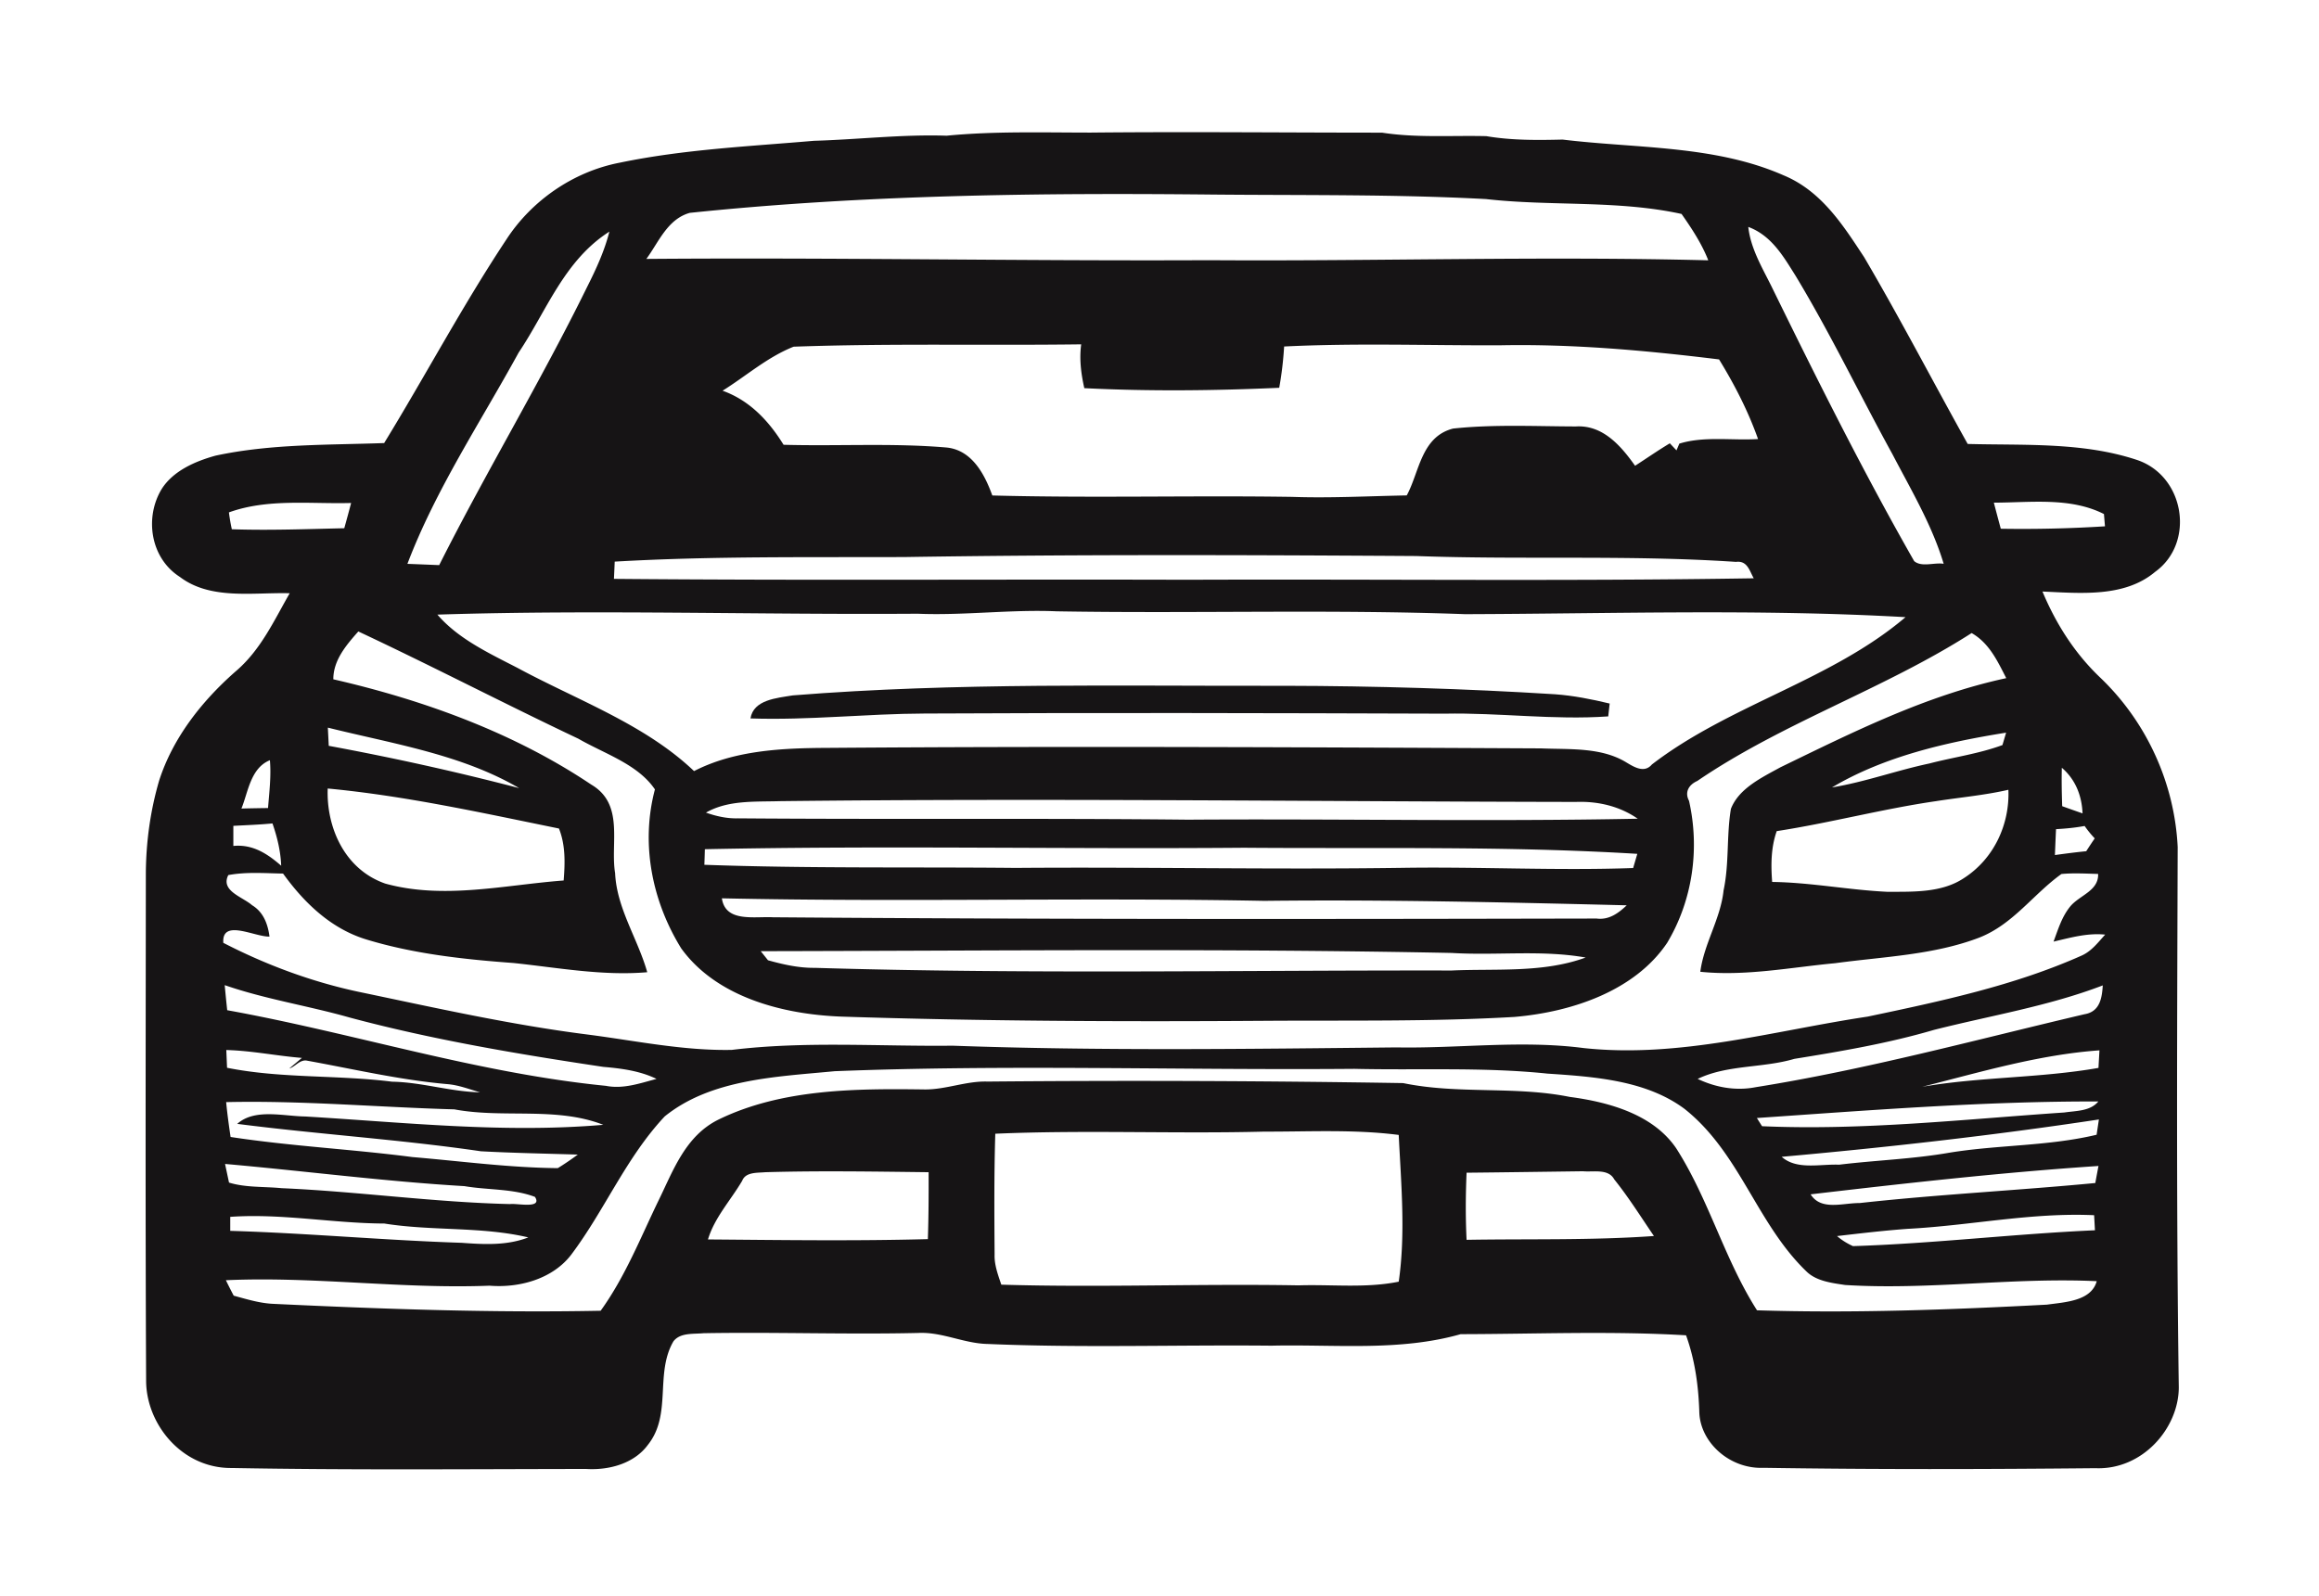
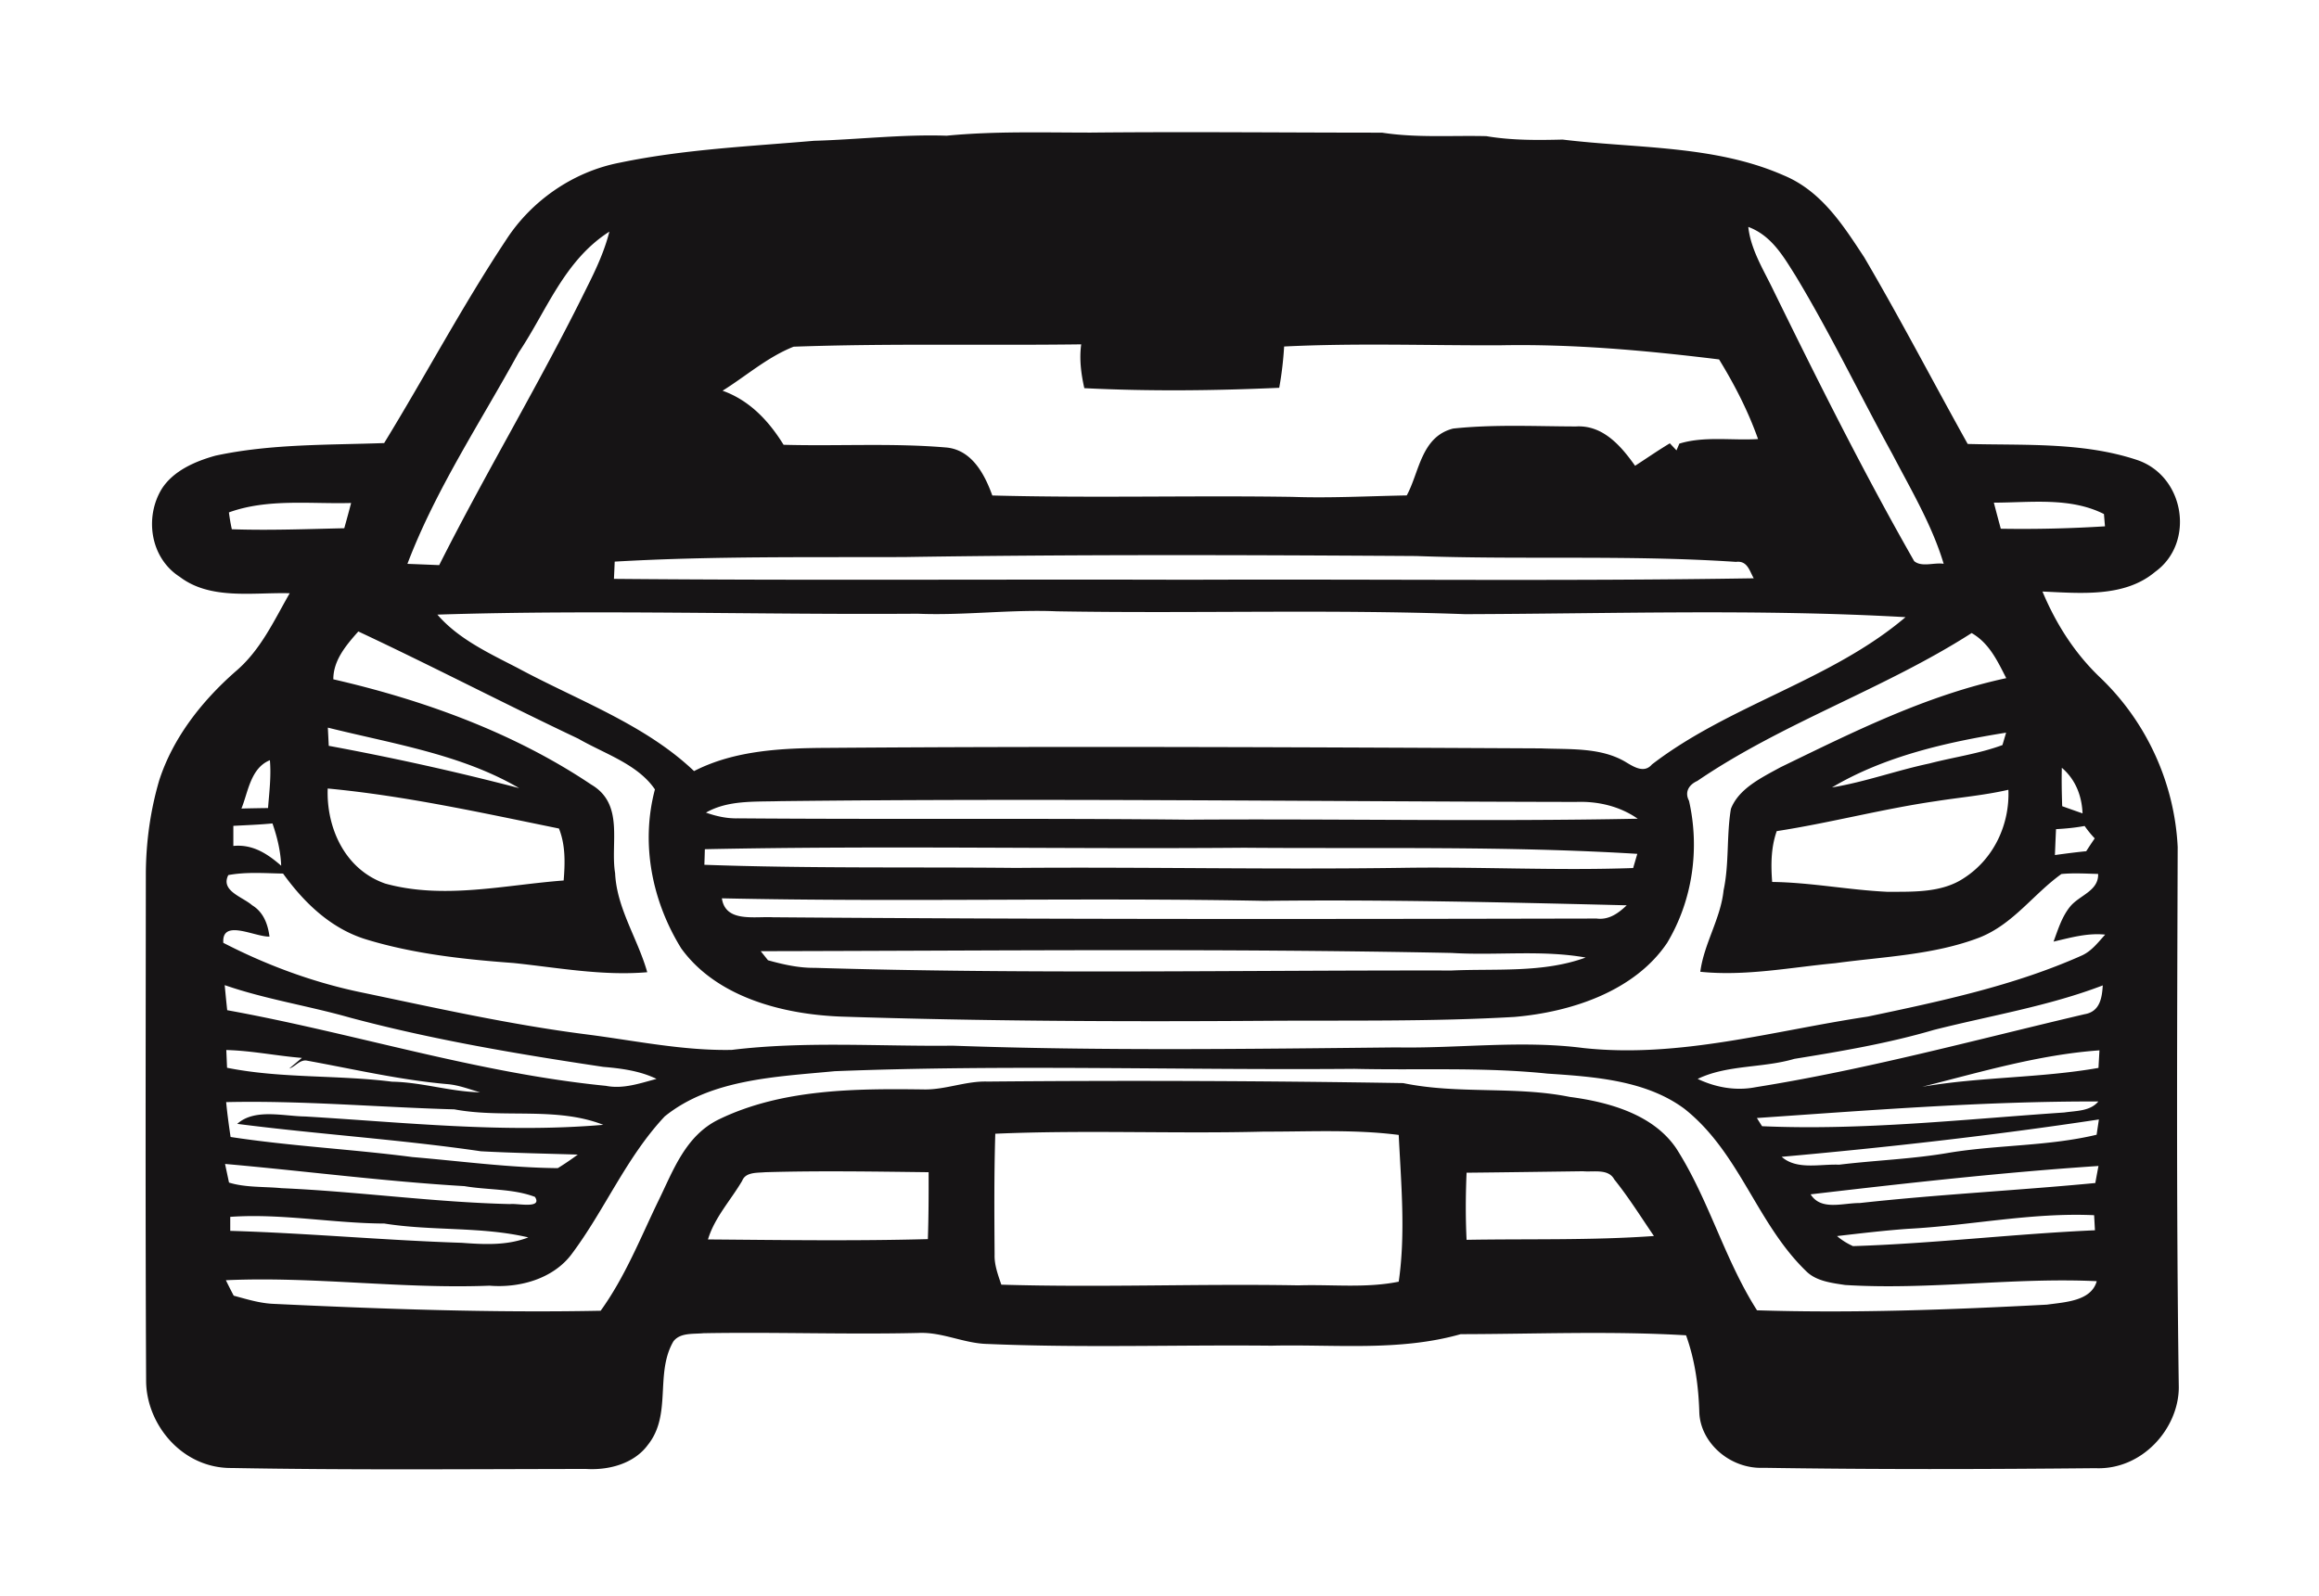
<svg xmlns="http://www.w3.org/2000/svg" width="822" height="566" viewBox="0 0 616.5 424.5">
  <g fill="#161415">
-     <path d="M251.656 36.085c12.737-1.234 25.547-.828 38.358-.828 25.787-.254 51.592.017 77.397.017 9.166 1.42 18.461.71 27.72.93 6.7 1.133 13.49 1.082 20.301.913 19.602 2.385 40.42 1.455 58.697 9.49 10.16 4.194 15.92 13.396 21.443 21.768 9.607 16.357 18.313 33.136 27.535 49.678 14.982.406 30.462-.524 44.781 4.178 12.977 4.161 15.756 22.124 5.062 29.82-8.154 6.868-19.805 5.684-29.965 5.244 3.534 8.457 8.485 16.356 15.37 22.902 12.589 12.043 19.767 28.416 20.577 45.027-.147 47.918-.386 95.837.295 143.739-.056 10.876-9.682 21.972-22.18 21.448-29.412.287-58.825.355-88.22-.102-8.87.372-16.675-6.58-17.062-14.563-.202-7.003-1.122-14.005-3.534-20.67-19.933-1.184-39.959-.338-59.91-.304-16.29 4.634-33.5 2.672-50.286 3.061-25.142-.253-50.322.626-75.464-.456-6.313-.119-12.075-3.231-18.425-2.927-19.031.44-38.081-.27-57.113.068-2.761.27-6.185-.203-8.007 2.165-4.988 8.576-.331 19.435-6.773 27.503-3.608 4.94-10.234 6.817-16.455 6.428-31.382.033-62.764.32-94.147-.254-13.27.152-22.712-11.62-22.804-23.072-.221-45.11-.11-90.205-.074-135.299.074-8.254 1.215-16.508 3.552-24.475 3.608-11.18 11.154-20.923 20.247-28.924 6.736-5.683 10.252-13.565 14.448-20.839-9.736-.27-21.038 1.861-29.21-4.347-7.988-5.108-9.387-16.035-4.749-23.494 3.056-4.702 8.725-7.222 14.228-8.745 14.707-3.163 29.818-2.807 44.837-3.349 10.988-17.946 20.817-36.518 32.487-54.126 6.57-10.132 17.559-18.031 30.24-20.45 16.934-3.518 34.328-4.313 51.556-5.801 11.761-.339 23.449-1.743 35.247-1.354M183.37 56.603c-5.964 1.674-8.301 7.882-11.54 12.246 49.843-.406 99.668.575 149.51.338 44.267.305 88.533-1.1 132.8.034-1.73-4.415-4.362-8.423-7.105-12.33-17.007-3.722-34.732-1.997-51.997-3.959-24.296-1.302-48.647-.964-72.98-1.2-46.29-.474-92.692.084-138.688 4.87m281.408 3.739c.608 5.632 3.59 10.64 6.111 15.697 12.074 24.644 24.333 49.238 37.99 73.172 2.006 1.691 5.32.304 7.841.71-3.074-10.25-8.65-19.62-13.62-29.144-8.67-15.764-16.419-31.985-25.75-47.445-3.185-5.04-6.35-10.69-12.572-12.99m-326.89 33.406c-10.178 18.572-22.086 36.468-29.577 56.19 2.797.102 5.613.22 8.448.338 12.498-24.83 26.965-48.815 39.223-73.764 2.43-4.82 4.712-9.726 6.019-14.918-12.056 7.696-16.695 21.126-24.112 32.154m54.205 10.149c7.344 2.621 12.424 8.237 16.216 14.377 14.43.406 28.916-.507 43.31.727 6.901.66 10.251 7.409 12.184 12.754 26.56.71 53.156-.034 79.734.372 10.142.355 20.284-.203 30.444-.389 3.368-6.174 3.81-15.612 12.332-17.777 10.804-1.15 21.756-.592 32.634-.558 7.307-.457 12.166 5.43 15.737 10.453 3.073-1.98 6.074-4.077 9.24-5.971.441.474 1.325 1.404 1.766 1.878.184-.44.571-1.337.755-1.793 6.608-2.047 13.989-.795 20.928-1.218-2.614-7.392-6.222-14.428-10.363-21.177-19.308-2.368-38.744-4.144-58.255-3.755-19.123.067-38.266-.626-57.371.321-.22 3.67-.644 7.341-1.307 10.978-17.246.778-34.566.964-51.813.101-.865-3.84-1.362-7.747-.828-11.654-25.474.338-51.003-.288-76.458.626-7.013 2.79-12.608 7.797-18.885 11.705M60.86 136.253c.184 1.489.442 2.994.773 4.483 9.958.338 19.934-.051 29.891-.271a403.865 403.865 0 0 0 1.823-6.715c-10.842.304-22.143-1.235-32.487 2.503m469.204-2.588c.59 2.3 1.215 4.618 1.84 6.935 9.222.152 18.48-.067 27.702-.643-.074-.811-.203-2.452-.276-3.264-8.946-4.533-19.492-3.045-29.266-3.028m-366.646 15.68c-.037 1.133-.147 3.434-.203 4.584 50.874.457 101.73.084 152.604.237 50.138-.203 100.294.423 150.413-.39-1.122-1.91-1.656-4.752-4.711-4.363-28.272-1.895-56.69-.525-85.017-1.556-45.353-.288-90.705-.44-136.057.27-25.676.102-51.371-.27-77.03 1.218m-47.137 14.09c5.54 6.444 13.64 10.216 21.278 14.157 15.976 8.627 33.867 14.986 46.953 27.452 10.823-5.564 23.523-6.123 35.652-6.173 63.17-.474 126.339-.17 189.508.135 7.657.321 16.05-.355 22.731 3.755 2.062 1.235 4.75 2.892 6.755.524 20.56-15.832 47.69-22.378 67.421-39.174-38.983-2.215-78.078-.913-117.098-.795-36.168-1.319-72.39-.135-108.595-.76-12.332-.525-24.59 1.15-36.923.642-42.554.304-85.146-1.116-127.682.237m-21.02 4.482c-3.276 3.687-6.662 7.696-6.644 12.72 24.314 5.582 48.224 14.343 68.562 27.993 8.89 5.21 5.025 15.579 6.35 23.562.424 9.354 6.038 17.44 8.54 26.336-11.945 1.015-23.761-1.218-35.56-2.452-13.178-.965-26.486-2.42-39.057-6.242-9.626-2.91-16.75-9.996-22.198-17.54-4.859-.085-9.773-.49-14.559.406-2.135 4.211 3.774 5.768 6.332 8.017 3.074 1.86 4.197 5.125 4.62 8.339-3.939.102-12.737-4.838-12.277 1.658 11.246 5.801 23.32 10.318 35.892 13.007 20.191 4.212 40.327 8.762 60.868 11.366 12.755 1.641 25.492 4.348 38.432 4.094 19.455-2.368 39.112-.897 58.678-1.117 39.315 1.404 78.649.863 117.982.457 16.584.305 33.223-1.979 49.751.17 25.603 2.756 50.525-4.618 75.538-8.356 19.363-4.077 38.929-8.22 56.911-16.238 2.67-1.201 4.363-3.536 6.24-5.565-4.712-.49-9.24.812-13.73 1.86 1.196-3.197 2.171-6.546 4.398-9.303 2.467-3.044 7.62-4.144 7.455-8.694-3.277-.084-6.534-.287-9.756.017-7.51 5.379-12.847 13.38-21.847 16.915-12.13 4.634-25.456 5.057-38.285 6.8-11.908 1.116-23.854 3.518-35.873 2.283.976-7.476 5.411-14.124 6.184-21.634 1.528-7.155.755-14.513 1.952-21.684 2.08-5.396 8.117-8.288 13.178-11.062 19.253-9.337 38.653-19.097 60.022-23.698-2.282-4.431-4.473-9.286-9.203-11.992-23.192 14.868-50.193 23.816-72.924 39.326-2.338 1.049-3.405 3.028-2.21 5.278 2.872 12.685 1.013 26.335-5.797 37.753-8.522 12.686-25.106 18.386-40.603 19.722-22.143 1.286-44.359.88-66.538 1.032-37.456.254-74.93.101-112.368-1.117-15.958-.592-33.37-5.328-42.628-18.166-7.841-12.702-10.768-27.96-6.976-42.252-4.565-6.715-13.345-9.438-20.357-13.481-19.62-9.286-38.837-19.3-58.494-28.518m-8.099 25.575c.055 1.218.184 3.636.24 4.837 17.006 3.147 33.922 6.885 50.616 11.249-15.332-8.982-33.591-11.79-50.856-16.086m399.87 15.9c8.797-1.455 17.154-4.517 25.86-6.36 6.46-1.692 13.197-2.588 19.455-4.906.239-.811.736-2.47.975-3.298-16.013 2.554-32.505 6.36-46.29 14.564m-422.84 5.615c2.337-.068 4.693-.101 7.067-.135.332-4.229.865-8.474.497-12.72-5.153 2.098-5.78 8.474-7.565 12.855m483.948-10.842c-.092 3.4-.018 6.8.092 10.216 1.785.643 3.57 1.269 5.411 1.912-.184-4.584-1.804-8.965-5.503-12.128m-461.014 5.514c-.386 10.098 4.326 21.465 15.314 25.287 15.535 4.28 31.713.355 47.414-.829.368-4.651.515-9.387-1.252-13.819-20.357-4.144-40.714-8.677-61.476-10.639m427.662 3.35c-14.283 2.063-28.198 5.784-42.444 7.983-1.546 4.38-1.564 8.981-1.215 13.514 10.253.136 20.339 2.132 30.591 2.622 6.884-.017 14.504.288 20.375-3.636 8.154-5.244 12.204-14.513 11.835-23.495-6.294 1.455-12.773 2.013-19.142 3.011m-327.11 3.062c2.706.947 5.54 1.607 8.503 1.522 39.886.321 79.772-.068 119.657.355 39.85-.27 79.717.541 119.547-.254-4.73-3.298-10.51-4.685-16.381-4.465-70.587-.118-141.174-1.015-211.742-.203-6.645.203-13.694-.321-19.584 3.045m-125.639 3.518v5.345c5.209-.508 9.148 2.148 12.718 5.26-.147-3.856-1.049-7.594-2.319-11.248-3.478.338-6.939.457-10.399.643m492.156.034c-2.54.473-5.08.71-7.601.845-.11 2.284-.203 4.584-.295 6.885 2.743-.372 5.522-.745 8.32-1.015.736-1.15 1.49-2.284 2.264-3.417a27.331 27.331 0 0 1-2.688-3.298m-366.812 6.173a310.888 310.888 0 0 1-.128 4.145c27.553.997 55.144.558 82.716.828 34.29-.27 68.599.474 102.89-.017 20.448-.32 40.879.779 61.31.051.275-.947.828-2.824 1.104-3.772-34.788-2.13-69.722-1.336-104.565-1.623-47.781.405-95.563-.61-143.327.389m4.528 13.058c.939 6.444 8.504 4.786 13.602 5.04 72.98.575 145.978.49 218.939.338 3.313.44 5.853-1.471 8.007-3.518-32.1-.795-64.219-1.556-96.319-1.184-48.076-.93-96.17.372-144.229-.676m10.326 14.056c.479.592 1.454 1.81 1.933 2.418 4.03 1.117 8.153 2.064 12.442 2.013 56.396 1.708 112.847.609 169.28.71 11.89-.54 24.35.694 35.652-3.45-11.725-2.08-23.725-.49-35.56-1.218-61.237-1.235-122.51-.575-183.747-.473m-142.499 9.032c.203 2.216.424 4.431.663 6.664 33.701 6.106 66.427 16.712 100.68 20.112 4.62.913 9.093-.694 13.455-1.844-4.38-2.131-9.313-2.791-14.154-3.197-22.695-3.4-45.334-7.206-67.44-13.126-11.006-3.129-22.418-4.871-33.204-8.61m454.37 11.909c-12.093 3.552-24.61 5.683-37.089 7.696-8.411 2.486-17.798 1.522-25.694 5.328 4.767 2.266 10.104 3.247 15.442 2.199 29.56-4.72 58.384-12.585 87.41-19.401 4.141-.677 4.638-4.466 4.84-7.662-14.43 5.53-29.89 8.034-44.91 11.84m-453.945 5.345c.055 1.184.147 3.535.202 4.719 14.43 2.892 29.284 1.86 43.861 3.704 7.915.135 15.498 2.656 23.394 2.825-2.89-.829-5.706-1.945-8.724-2.182-12.7-1.117-25.087-4.043-37.567-6.292-1.822-.051-2.834 1.657-4.435 2.148l3.368-2.825c-6.737-.541-13.344-1.928-20.1-2.097m450.854 9.776c15.498-2.672 31.382-2.3 46.862-5.023.055-1.167.202-3.502.257-4.669-16.123 1.15-31.603 5.785-47.119 9.692m-334.307 7.882c-10.289 10.978-15.903 24.848-24.793 36.688-4.822 6.394-13.602 8.982-21.774 8.322-23.412.913-46.696-2.52-70.09-1.455a143.57 143.57 0 0 0 2.08 4.11c3.516.948 6.994 2.047 10.712 2.182 28.916 1.37 57.869 2.402 86.84 1.827 6.589-9.15 10.638-19.536 15.479-29.499 3.847-7.865 7.105-17.1 15.976-21.397 16.75-8.118 36.334-8.203 54.795-7.95 5.632.018 10.951-2.283 16.639-2.097a4371.33 4371.33 0 0 1 110.454.406c14.577 3.028 29.67.728 44.266 3.67 10.712 1.405 22.308 4.77 28.345 13.701 8.725 13.65 12.737 29.364 21.462 43.048 25.676.812 51.426-.152 77.084-1.506 4.822-.676 11.761-.93 13.233-6.241-22.308-1.049-44.597 2.402-66.887 1.015-3.607-.541-7.638-1.032-10.252-3.57-13.307-12.786-17.688-31.545-32.431-43.25-10.179-7.594-23.891-8.558-36.444-9.387-17.044-1.776-34.235-.863-51.352-1.269-46.052.39-92.14-1.184-138.155.626-15.498 1.489-32.892 2.08-45.187 12.026m-116.583-3.805c.294 3.095.718 6.173 1.178 9.269 16.013 2.452 32.265 3.247 48.352 5.345 12.866 1.082 25.695 2.824 38.634 2.943 1.822-1.116 3.59-2.334 5.32-3.603-8.596-.27-17.192-.423-25.75-.88-21.498-3.146-43.236-4.516-64.79-7.29 4.657-4.16 12.26-2.03 18.112-1.962 26.34 1.573 52.77 4.483 79.2 2.216-12.478-4.888-26.54-1.658-39.59-4.11-20.228-.558-40.401-2.385-60.666-1.928m406.937 4.228c.35.558 1.03 1.64 1.38 2.182 26.873 1.167 53.635-1.843 80.379-3.653 3.147-.474 6.847-.305 9.019-2.927-30.315-.084-60.574 2.335-90.778 4.398m6.59 10.318c4.03 3.57 10.214 1.878 15.258 2.097 9.773-1.184 19.657-1.505 29.357-3.196 12.976-2.115 26.302-1.709 39.113-4.77.147-1.015.46-3.045.607-4.06-27.959 4.229-56.138 7.409-84.336 9.93m-209.055-6.14c-.33 10.69-.257 21.413-.184 32.12-.092 2.757.902 5.396 1.786 8.017 26.302.795 52.678-.287 79.016.186 8.854-.287 17.91.795 26.634-.98 1.859-12.856.626-26.083 0-39.023-11.854-1.522-23.836-.845-35.745-.88-23.835.61-47.69-.473-71.507.56M59.83 309.508c.258 1.234.792 3.72 1.05 4.955 4.435 1.37 9.313 1.032 13.97 1.489 20.301.88 40.437 3.755 60.776 4.229 1.73-.271 8.688 1.37 6.59-1.912-5.909-2.232-12.535-1.793-18.738-2.858-21.277-1.252-42.426-4.026-63.648-5.903m137.474 4.482c-3.055 5.193-7.362 9.81-9.092 15.595 19.492.152 38.984.44 58.457-.085.202-5.937.22-11.874.202-17.794-14.485-.169-28.952-.422-43.42 0-2.208.203-5.226-.084-6.147 2.284m192.582-2.148c-.258 5.937-.295 11.89 0 17.844 16.602-.287 33.24.17 49.806-1.014-3.46-5.058-6.7-10.267-10.547-15.054-1.582-2.926-5.521-1.895-8.319-2.165-10.326.135-20.633.287-30.94.389m91.459 5.75c2.779 4.415 8.522 2.284 13.031 2.318 20.836-2.3 41.782-3.332 62.654-5.328.202-1.133.626-3.4.847-4.533-25.603 1.708-51.077 4.567-76.532 7.544M61.21 323.58v3.722c20.56.608 41.008 2.52 61.568 3.18 5.926.44 12.037.76 17.67-1.438-12.48-2.943-25.603-1.658-38.267-3.688-13.712-.05-27.259-2.74-40.971-1.776m446.03 3.18c-6.312.457-12.607 1.201-18.865 1.929 1.251 1.082 2.669 1.962 4.233 2.672 21.48-.677 42.83-3.264 64.329-4.212l-.22-4.008c-16.621-.762-32.948 2.757-49.476 3.62z" style="stroke-width:1.764" />
-     <path d="M210.74 184.916c43.53-3.484 87.299-2.452 130.94-2.554 23.927.05 47.837.761 71.709 2.25 4.914.355 9.755 1.32 14.54 2.47-.11.862-.294 2.553-.386 3.416-14.54 1.015-29.008-1.015-43.53-.727-46.052-.153-92.122-.27-138.173-.034-15.461.05-30.867 1.827-46.328 1.302.81-4.973 6.939-5.412 11.228-6.123z" style="stroke-width:1.764" />
+     <path d="M251.656 36.085c12.737-1.234 25.547-.828 38.358-.828 25.787-.254 51.592.017 77.397.017 9.166 1.42 18.461.71 27.72.93 6.7 1.133 13.49 1.082 20.301.913 19.602 2.385 40.42 1.455 58.697 9.49 10.16 4.194 15.92 13.396 21.443 21.768 9.607 16.357 18.313 33.136 27.535 49.678 14.982.406 30.462-.524 44.781 4.178 12.977 4.161 15.756 22.124 5.062 29.82-8.154 6.868-19.805 5.684-29.965 5.244 3.534 8.457 8.485 16.356 15.37 22.902 12.589 12.043 19.767 28.416 20.577 45.027-.147 47.918-.386 95.837.295 143.739-.056 10.876-9.682 21.972-22.18 21.448-29.412.287-58.825.355-88.22-.102-8.87.372-16.675-6.58-17.062-14.563-.202-7.003-1.122-14.005-3.534-20.67-19.933-1.184-39.959-.338-59.91-.304-16.29 4.634-33.5 2.672-50.286 3.061-25.142-.253-50.322.626-75.464-.456-6.313-.119-12.075-3.231-18.425-2.927-19.031.44-38.081-.27-57.113.068-2.761.27-6.185-.203-8.007 2.165-4.988 8.576-.331 19.435-6.773 27.503-3.608 4.94-10.234 6.817-16.455 6.428-31.382.033-62.764.32-94.147-.254-13.27.152-22.712-11.62-22.804-23.072-.221-45.11-.11-90.205-.074-135.299.074-8.254 1.215-16.508 3.552-24.475 3.608-11.18 11.154-20.923 20.247-28.924 6.736-5.683 10.252-13.565 14.448-20.839-9.736-.27-21.038 1.861-29.21-4.347-7.988-5.108-9.387-16.035-4.749-23.494 3.056-4.702 8.725-7.222 14.228-8.745 14.707-3.163 29.818-2.807 44.837-3.349 10.988-17.946 20.817-36.518 32.487-54.126 6.57-10.132 17.559-18.031 30.24-20.45 16.934-3.518 34.328-4.313 51.556-5.801 11.761-.339 23.449-1.743 35.247-1.354M183.37 56.603m281.408 3.739c.608 5.632 3.59 10.64 6.111 15.697 12.074 24.644 24.333 49.238 37.99 73.172 2.006 1.691 5.32.304 7.841.71-3.074-10.25-8.65-19.62-13.62-29.144-8.67-15.764-16.419-31.985-25.75-47.445-3.185-5.04-6.35-10.69-12.572-12.99m-326.89 33.406c-10.178 18.572-22.086 36.468-29.577 56.19 2.797.102 5.613.22 8.448.338 12.498-24.83 26.965-48.815 39.223-73.764 2.43-4.82 4.712-9.726 6.019-14.918-12.056 7.696-16.695 21.126-24.112 32.154m54.205 10.149c7.344 2.621 12.424 8.237 16.216 14.377 14.43.406 28.916-.507 43.31.727 6.901.66 10.251 7.409 12.184 12.754 26.56.71 53.156-.034 79.734.372 10.142.355 20.284-.203 30.444-.389 3.368-6.174 3.81-15.612 12.332-17.777 10.804-1.15 21.756-.592 32.634-.558 7.307-.457 12.166 5.43 15.737 10.453 3.073-1.98 6.074-4.077 9.24-5.971.441.474 1.325 1.404 1.766 1.878.184-.44.571-1.337.755-1.793 6.608-2.047 13.989-.795 20.928-1.218-2.614-7.392-6.222-14.428-10.363-21.177-19.308-2.368-38.744-4.144-58.255-3.755-19.123.067-38.266-.626-57.371.321-.22 3.67-.644 7.341-1.307 10.978-17.246.778-34.566.964-51.813.101-.865-3.84-1.362-7.747-.828-11.654-25.474.338-51.003-.288-76.458.626-7.013 2.79-12.608 7.797-18.885 11.705M60.86 136.253c.184 1.489.442 2.994.773 4.483 9.958.338 19.934-.051 29.891-.271a403.865 403.865 0 0 0 1.823-6.715c-10.842.304-22.143-1.235-32.487 2.503m469.204-2.588c.59 2.3 1.215 4.618 1.84 6.935 9.222.152 18.48-.067 27.702-.643-.074-.811-.203-2.452-.276-3.264-8.946-4.533-19.492-3.045-29.266-3.028m-366.646 15.68c-.037 1.133-.147 3.434-.203 4.584 50.874.457 101.73.084 152.604.237 50.138-.203 100.294.423 150.413-.39-1.122-1.91-1.656-4.752-4.711-4.363-28.272-1.895-56.69-.525-85.017-1.556-45.353-.288-90.705-.44-136.057.27-25.676.102-51.371-.27-77.03 1.218m-47.137 14.09c5.54 6.444 13.64 10.216 21.278 14.157 15.976 8.627 33.867 14.986 46.953 27.452 10.823-5.564 23.523-6.123 35.652-6.173 63.17-.474 126.339-.17 189.508.135 7.657.321 16.05-.355 22.731 3.755 2.062 1.235 4.75 2.892 6.755.524 20.56-15.832 47.69-22.378 67.421-39.174-38.983-2.215-78.078-.913-117.098-.795-36.168-1.319-72.39-.135-108.595-.76-12.332-.525-24.59 1.15-36.923.642-42.554.304-85.146-1.116-127.682.237m-21.02 4.482c-3.276 3.687-6.662 7.696-6.644 12.72 24.314 5.582 48.224 14.343 68.562 27.993 8.89 5.21 5.025 15.579 6.35 23.562.424 9.354 6.038 17.44 8.54 26.336-11.945 1.015-23.761-1.218-35.56-2.452-13.178-.965-26.486-2.42-39.057-6.242-9.626-2.91-16.75-9.996-22.198-17.54-4.859-.085-9.773-.49-14.559.406-2.135 4.211 3.774 5.768 6.332 8.017 3.074 1.86 4.197 5.125 4.62 8.339-3.939.102-12.737-4.838-12.277 1.658 11.246 5.801 23.32 10.318 35.892 13.007 20.191 4.212 40.327 8.762 60.868 11.366 12.755 1.641 25.492 4.348 38.432 4.094 19.455-2.368 39.112-.897 58.678-1.117 39.315 1.404 78.649.863 117.982.457 16.584.305 33.223-1.979 49.751.17 25.603 2.756 50.525-4.618 75.538-8.356 19.363-4.077 38.929-8.22 56.911-16.238 2.67-1.201 4.363-3.536 6.24-5.565-4.712-.49-9.24.812-13.73 1.86 1.196-3.197 2.171-6.546 4.398-9.303 2.467-3.044 7.62-4.144 7.455-8.694-3.277-.084-6.534-.287-9.756.017-7.51 5.379-12.847 13.38-21.847 16.915-12.13 4.634-25.456 5.057-38.285 6.8-11.908 1.116-23.854 3.518-35.873 2.283.976-7.476 5.411-14.124 6.184-21.634 1.528-7.155.755-14.513 1.952-21.684 2.08-5.396 8.117-8.288 13.178-11.062 19.253-9.337 38.653-19.097 60.022-23.698-2.282-4.431-4.473-9.286-9.203-11.992-23.192 14.868-50.193 23.816-72.924 39.326-2.338 1.049-3.405 3.028-2.21 5.278 2.872 12.685 1.013 26.335-5.797 37.753-8.522 12.686-25.106 18.386-40.603 19.722-22.143 1.286-44.359.88-66.538 1.032-37.456.254-74.93.101-112.368-1.117-15.958-.592-33.37-5.328-42.628-18.166-7.841-12.702-10.768-27.96-6.976-42.252-4.565-6.715-13.345-9.438-20.357-13.481-19.62-9.286-38.837-19.3-58.494-28.518m-8.099 25.575c.055 1.218.184 3.636.24 4.837 17.006 3.147 33.922 6.885 50.616 11.249-15.332-8.982-33.591-11.79-50.856-16.086m399.87 15.9c8.797-1.455 17.154-4.517 25.86-6.36 6.46-1.692 13.197-2.588 19.455-4.906.239-.811.736-2.47.975-3.298-16.013 2.554-32.505 6.36-46.29 14.564m-422.84 5.615c2.337-.068 4.693-.101 7.067-.135.332-4.229.865-8.474.497-12.72-5.153 2.098-5.78 8.474-7.565 12.855m483.948-10.842c-.092 3.4-.018 6.8.092 10.216 1.785.643 3.57 1.269 5.411 1.912-.184-4.584-1.804-8.965-5.503-12.128m-461.014 5.514c-.386 10.098 4.326 21.465 15.314 25.287 15.535 4.28 31.713.355 47.414-.829.368-4.651.515-9.387-1.252-13.819-20.357-4.144-40.714-8.677-61.476-10.639m427.662 3.35c-14.283 2.063-28.198 5.784-42.444 7.983-1.546 4.38-1.564 8.981-1.215 13.514 10.253.136 20.339 2.132 30.591 2.622 6.884-.017 14.504.288 20.375-3.636 8.154-5.244 12.204-14.513 11.835-23.495-6.294 1.455-12.773 2.013-19.142 3.011m-327.11 3.062c2.706.947 5.54 1.607 8.503 1.522 39.886.321 79.772-.068 119.657.355 39.85-.27 79.717.541 119.547-.254-4.73-3.298-10.51-4.685-16.381-4.465-70.587-.118-141.174-1.015-211.742-.203-6.645.203-13.694-.321-19.584 3.045m-125.639 3.518v5.345c5.209-.508 9.148 2.148 12.718 5.26-.147-3.856-1.049-7.594-2.319-11.248-3.478.338-6.939.457-10.399.643m492.156.034c-2.54.473-5.08.71-7.601.845-.11 2.284-.203 4.584-.295 6.885 2.743-.372 5.522-.745 8.32-1.015.736-1.15 1.49-2.284 2.264-3.417a27.331 27.331 0 0 1-2.688-3.298m-366.812 6.173a310.888 310.888 0 0 1-.128 4.145c27.553.997 55.144.558 82.716.828 34.29-.27 68.599.474 102.89-.017 20.448-.32 40.879.779 61.31.051.275-.947.828-2.824 1.104-3.772-34.788-2.13-69.722-1.336-104.565-1.623-47.781.405-95.563-.61-143.327.389m4.528 13.058c.939 6.444 8.504 4.786 13.602 5.04 72.98.575 145.978.49 218.939.338 3.313.44 5.853-1.471 8.007-3.518-32.1-.795-64.219-1.556-96.319-1.184-48.076-.93-96.17.372-144.229-.676m10.326 14.056c.479.592 1.454 1.81 1.933 2.418 4.03 1.117 8.153 2.064 12.442 2.013 56.396 1.708 112.847.609 169.28.71 11.89-.54 24.35.694 35.652-3.45-11.725-2.08-23.725-.49-35.56-1.218-61.237-1.235-122.51-.575-183.747-.473m-142.499 9.032c.203 2.216.424 4.431.663 6.664 33.701 6.106 66.427 16.712 100.68 20.112 4.62.913 9.093-.694 13.455-1.844-4.38-2.131-9.313-2.791-14.154-3.197-22.695-3.4-45.334-7.206-67.44-13.126-11.006-3.129-22.418-4.871-33.204-8.61m454.37 11.909c-12.093 3.552-24.61 5.683-37.089 7.696-8.411 2.486-17.798 1.522-25.694 5.328 4.767 2.266 10.104 3.247 15.442 2.199 29.56-4.72 58.384-12.585 87.41-19.401 4.141-.677 4.638-4.466 4.84-7.662-14.43 5.53-29.89 8.034-44.91 11.84m-453.945 5.345c.055 1.184.147 3.535.202 4.719 14.43 2.892 29.284 1.86 43.861 3.704 7.915.135 15.498 2.656 23.394 2.825-2.89-.829-5.706-1.945-8.724-2.182-12.7-1.117-25.087-4.043-37.567-6.292-1.822-.051-2.834 1.657-4.435 2.148l3.368-2.825c-6.737-.541-13.344-1.928-20.1-2.097m450.854 9.776c15.498-2.672 31.382-2.3 46.862-5.023.055-1.167.202-3.502.257-4.669-16.123 1.15-31.603 5.785-47.119 9.692m-334.307 7.882c-10.289 10.978-15.903 24.848-24.793 36.688-4.822 6.394-13.602 8.982-21.774 8.322-23.412.913-46.696-2.52-70.09-1.455a143.57 143.57 0 0 0 2.08 4.11c3.516.948 6.994 2.047 10.712 2.182 28.916 1.37 57.869 2.402 86.84 1.827 6.589-9.15 10.638-19.536 15.479-29.499 3.847-7.865 7.105-17.1 15.976-21.397 16.75-8.118 36.334-8.203 54.795-7.95 5.632.018 10.951-2.283 16.639-2.097a4371.33 4371.33 0 0 1 110.454.406c14.577 3.028 29.67.728 44.266 3.67 10.712 1.405 22.308 4.77 28.345 13.701 8.725 13.65 12.737 29.364 21.462 43.048 25.676.812 51.426-.152 77.084-1.506 4.822-.676 11.761-.93 13.233-6.241-22.308-1.049-44.597 2.402-66.887 1.015-3.607-.541-7.638-1.032-10.252-3.57-13.307-12.786-17.688-31.545-32.431-43.25-10.179-7.594-23.891-8.558-36.444-9.387-17.044-1.776-34.235-.863-51.352-1.269-46.052.39-92.14-1.184-138.155.626-15.498 1.489-32.892 2.08-45.187 12.026m-116.583-3.805c.294 3.095.718 6.173 1.178 9.269 16.013 2.452 32.265 3.247 48.352 5.345 12.866 1.082 25.695 2.824 38.634 2.943 1.822-1.116 3.59-2.334 5.32-3.603-8.596-.27-17.192-.423-25.75-.88-21.498-3.146-43.236-4.516-64.79-7.29 4.657-4.16 12.26-2.03 18.112-1.962 26.34 1.573 52.77 4.483 79.2 2.216-12.478-4.888-26.54-1.658-39.59-4.11-20.228-.558-40.401-2.385-60.666-1.928m406.937 4.228c.35.558 1.03 1.64 1.38 2.182 26.873 1.167 53.635-1.843 80.379-3.653 3.147-.474 6.847-.305 9.019-2.927-30.315-.084-60.574 2.335-90.778 4.398m6.59 10.318c4.03 3.57 10.214 1.878 15.258 2.097 9.773-1.184 19.657-1.505 29.357-3.196 12.976-2.115 26.302-1.709 39.113-4.77.147-1.015.46-3.045.607-4.06-27.959 4.229-56.138 7.409-84.336 9.93m-209.055-6.14c-.33 10.69-.257 21.413-.184 32.12-.092 2.757.902 5.396 1.786 8.017 26.302.795 52.678-.287 79.016.186 8.854-.287 17.91.795 26.634-.98 1.859-12.856.626-26.083 0-39.023-11.854-1.522-23.836-.845-35.745-.88-23.835.61-47.69-.473-71.507.56M59.83 309.508c.258 1.234.792 3.72 1.05 4.955 4.435 1.37 9.313 1.032 13.97 1.489 20.301.88 40.437 3.755 60.776 4.229 1.73-.271 8.688 1.37 6.59-1.912-5.909-2.232-12.535-1.793-18.738-2.858-21.277-1.252-42.426-4.026-63.648-5.903m137.474 4.482c-3.055 5.193-7.362 9.81-9.092 15.595 19.492.152 38.984.44 58.457-.085.202-5.937.22-11.874.202-17.794-14.485-.169-28.952-.422-43.42 0-2.208.203-5.226-.084-6.147 2.284m192.582-2.148c-.258 5.937-.295 11.89 0 17.844 16.602-.287 33.24.17 49.806-1.014-3.46-5.058-6.7-10.267-10.547-15.054-1.582-2.926-5.521-1.895-8.319-2.165-10.326.135-20.633.287-30.94.389m91.459 5.75c2.779 4.415 8.522 2.284 13.031 2.318 20.836-2.3 41.782-3.332 62.654-5.328.202-1.133.626-3.4.847-4.533-25.603 1.708-51.077 4.567-76.532 7.544M61.21 323.58v3.722c20.56.608 41.008 2.52 61.568 3.18 5.926.44 12.037.76 17.67-1.438-12.48-2.943-25.603-1.658-38.267-3.688-13.712-.05-27.259-2.74-40.971-1.776m446.03 3.18c-6.312.457-12.607 1.201-18.865 1.929 1.251 1.082 2.669 1.962 4.233 2.672 21.48-.677 42.83-3.264 64.329-4.212l-.22-4.008c-16.621-.762-32.948 2.757-49.476 3.62z" style="stroke-width:1.764" />
  </g>
</svg>